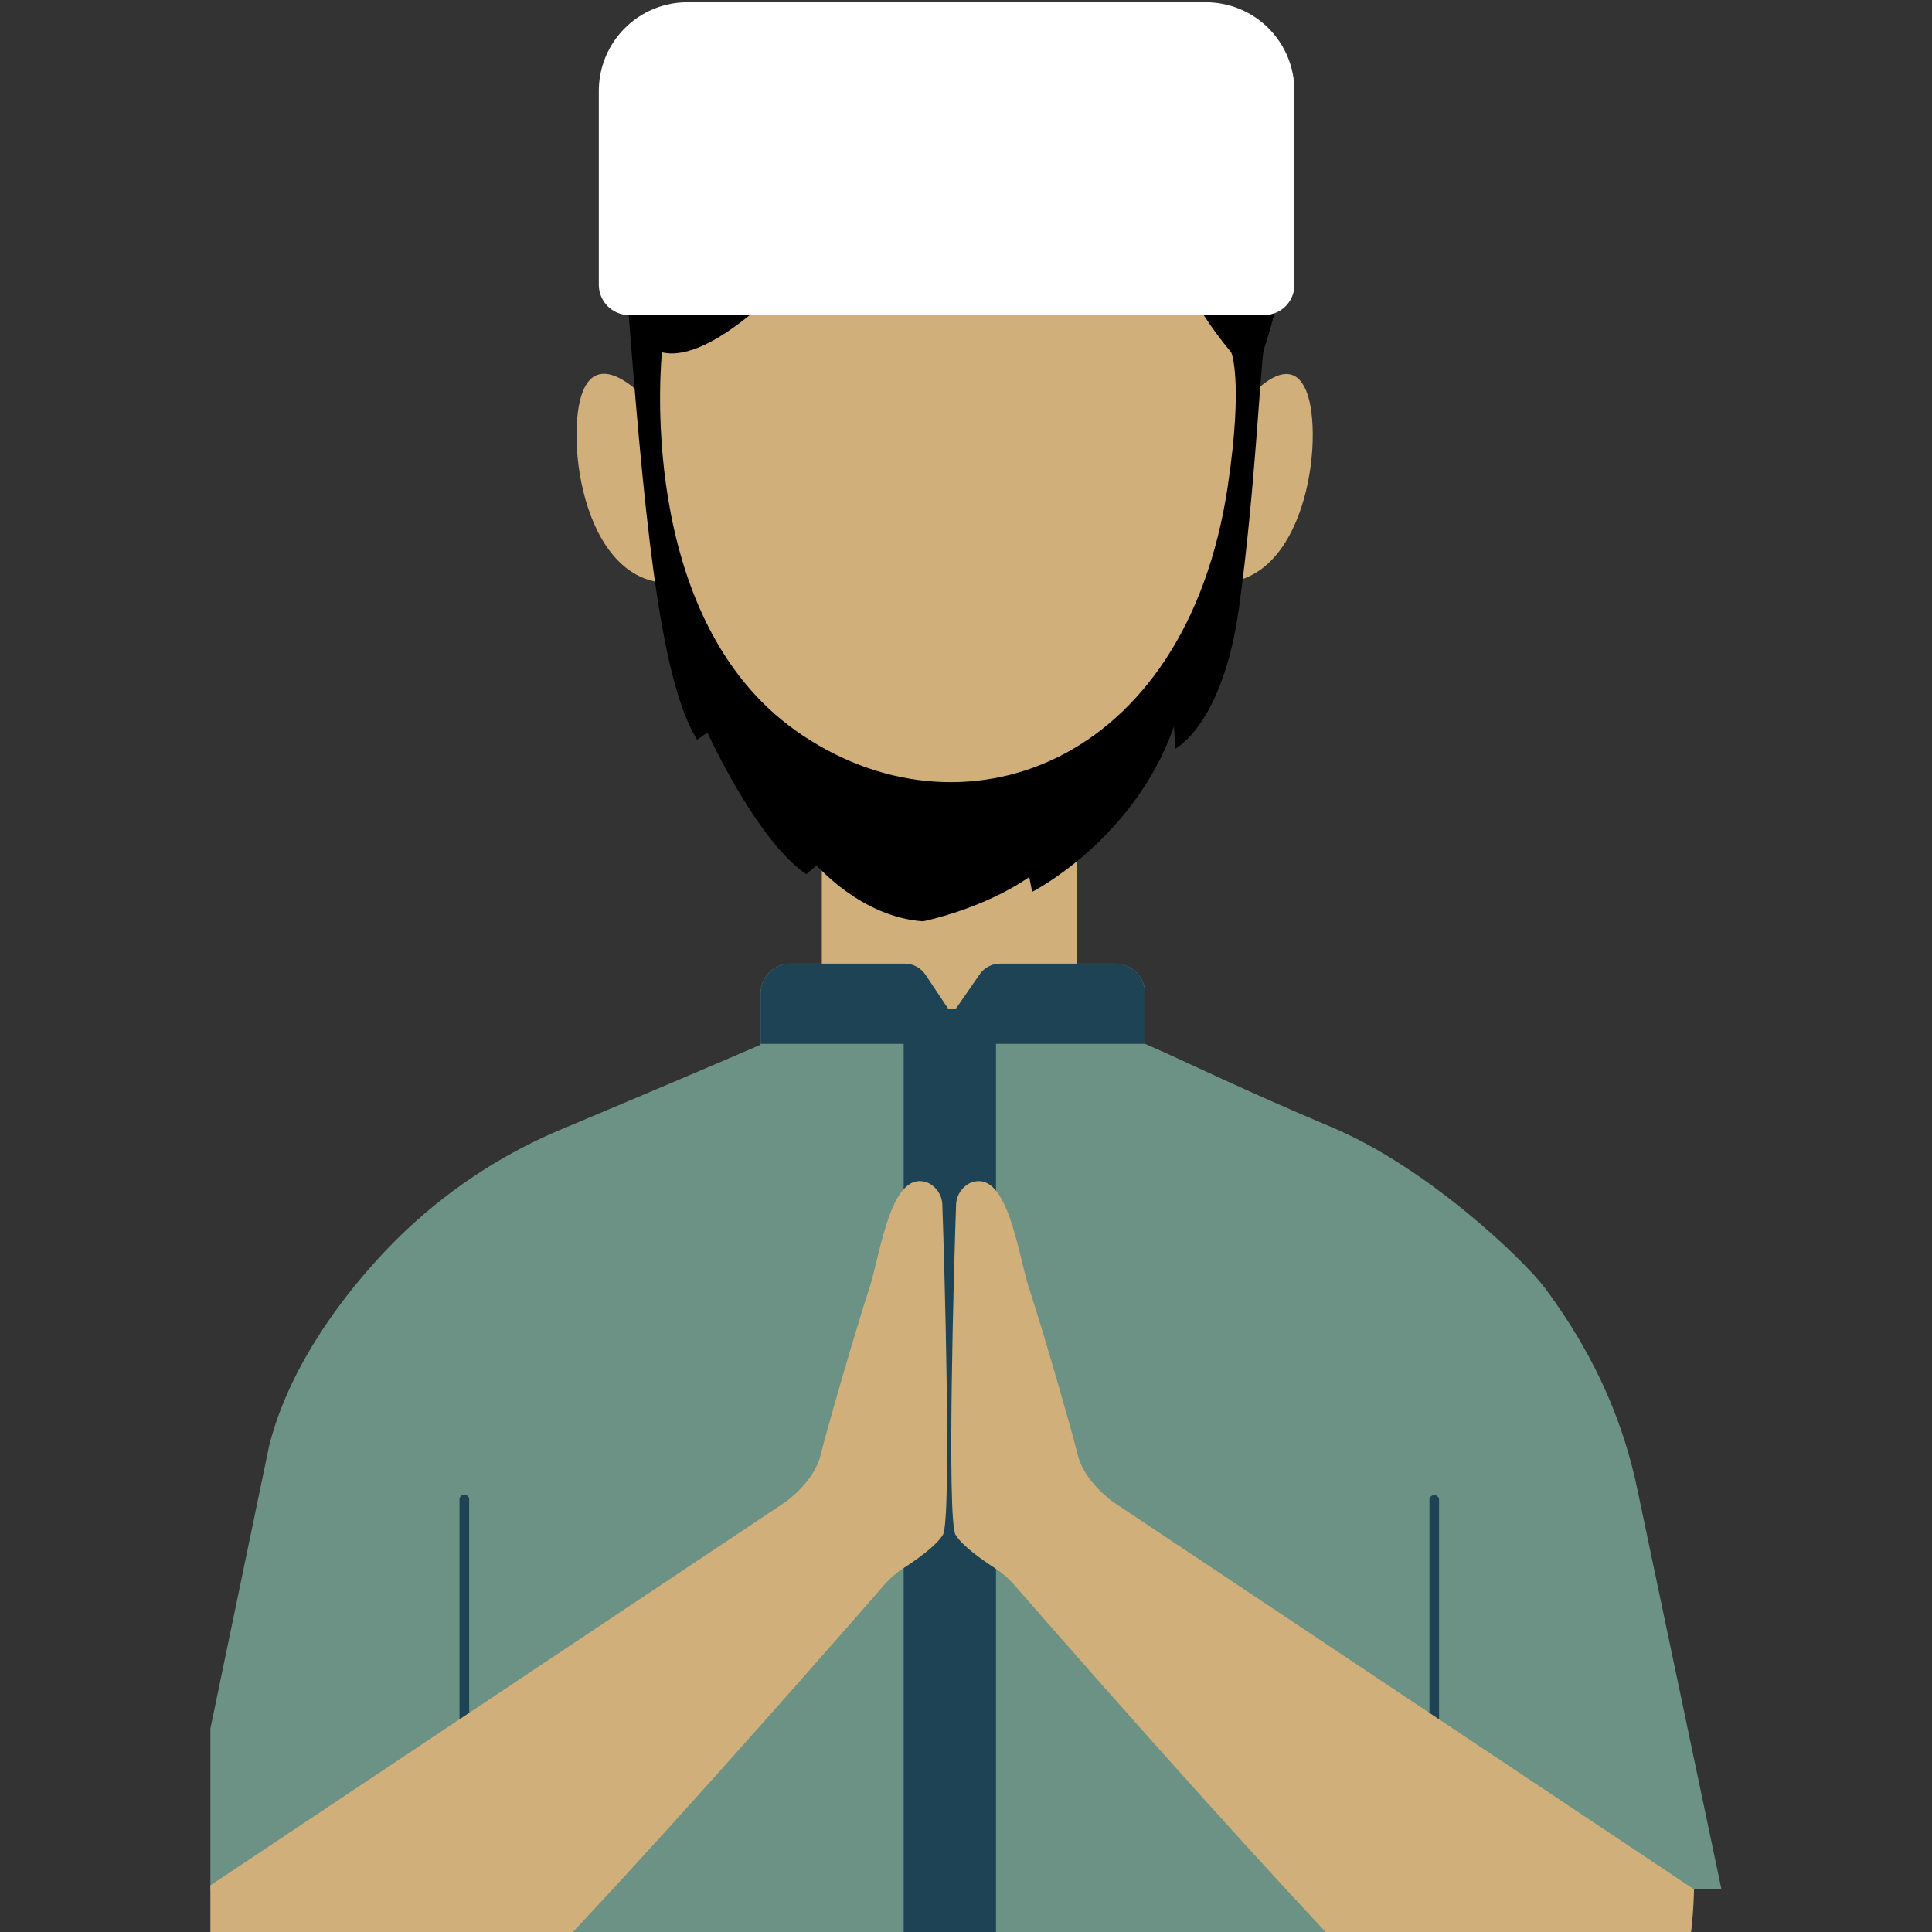
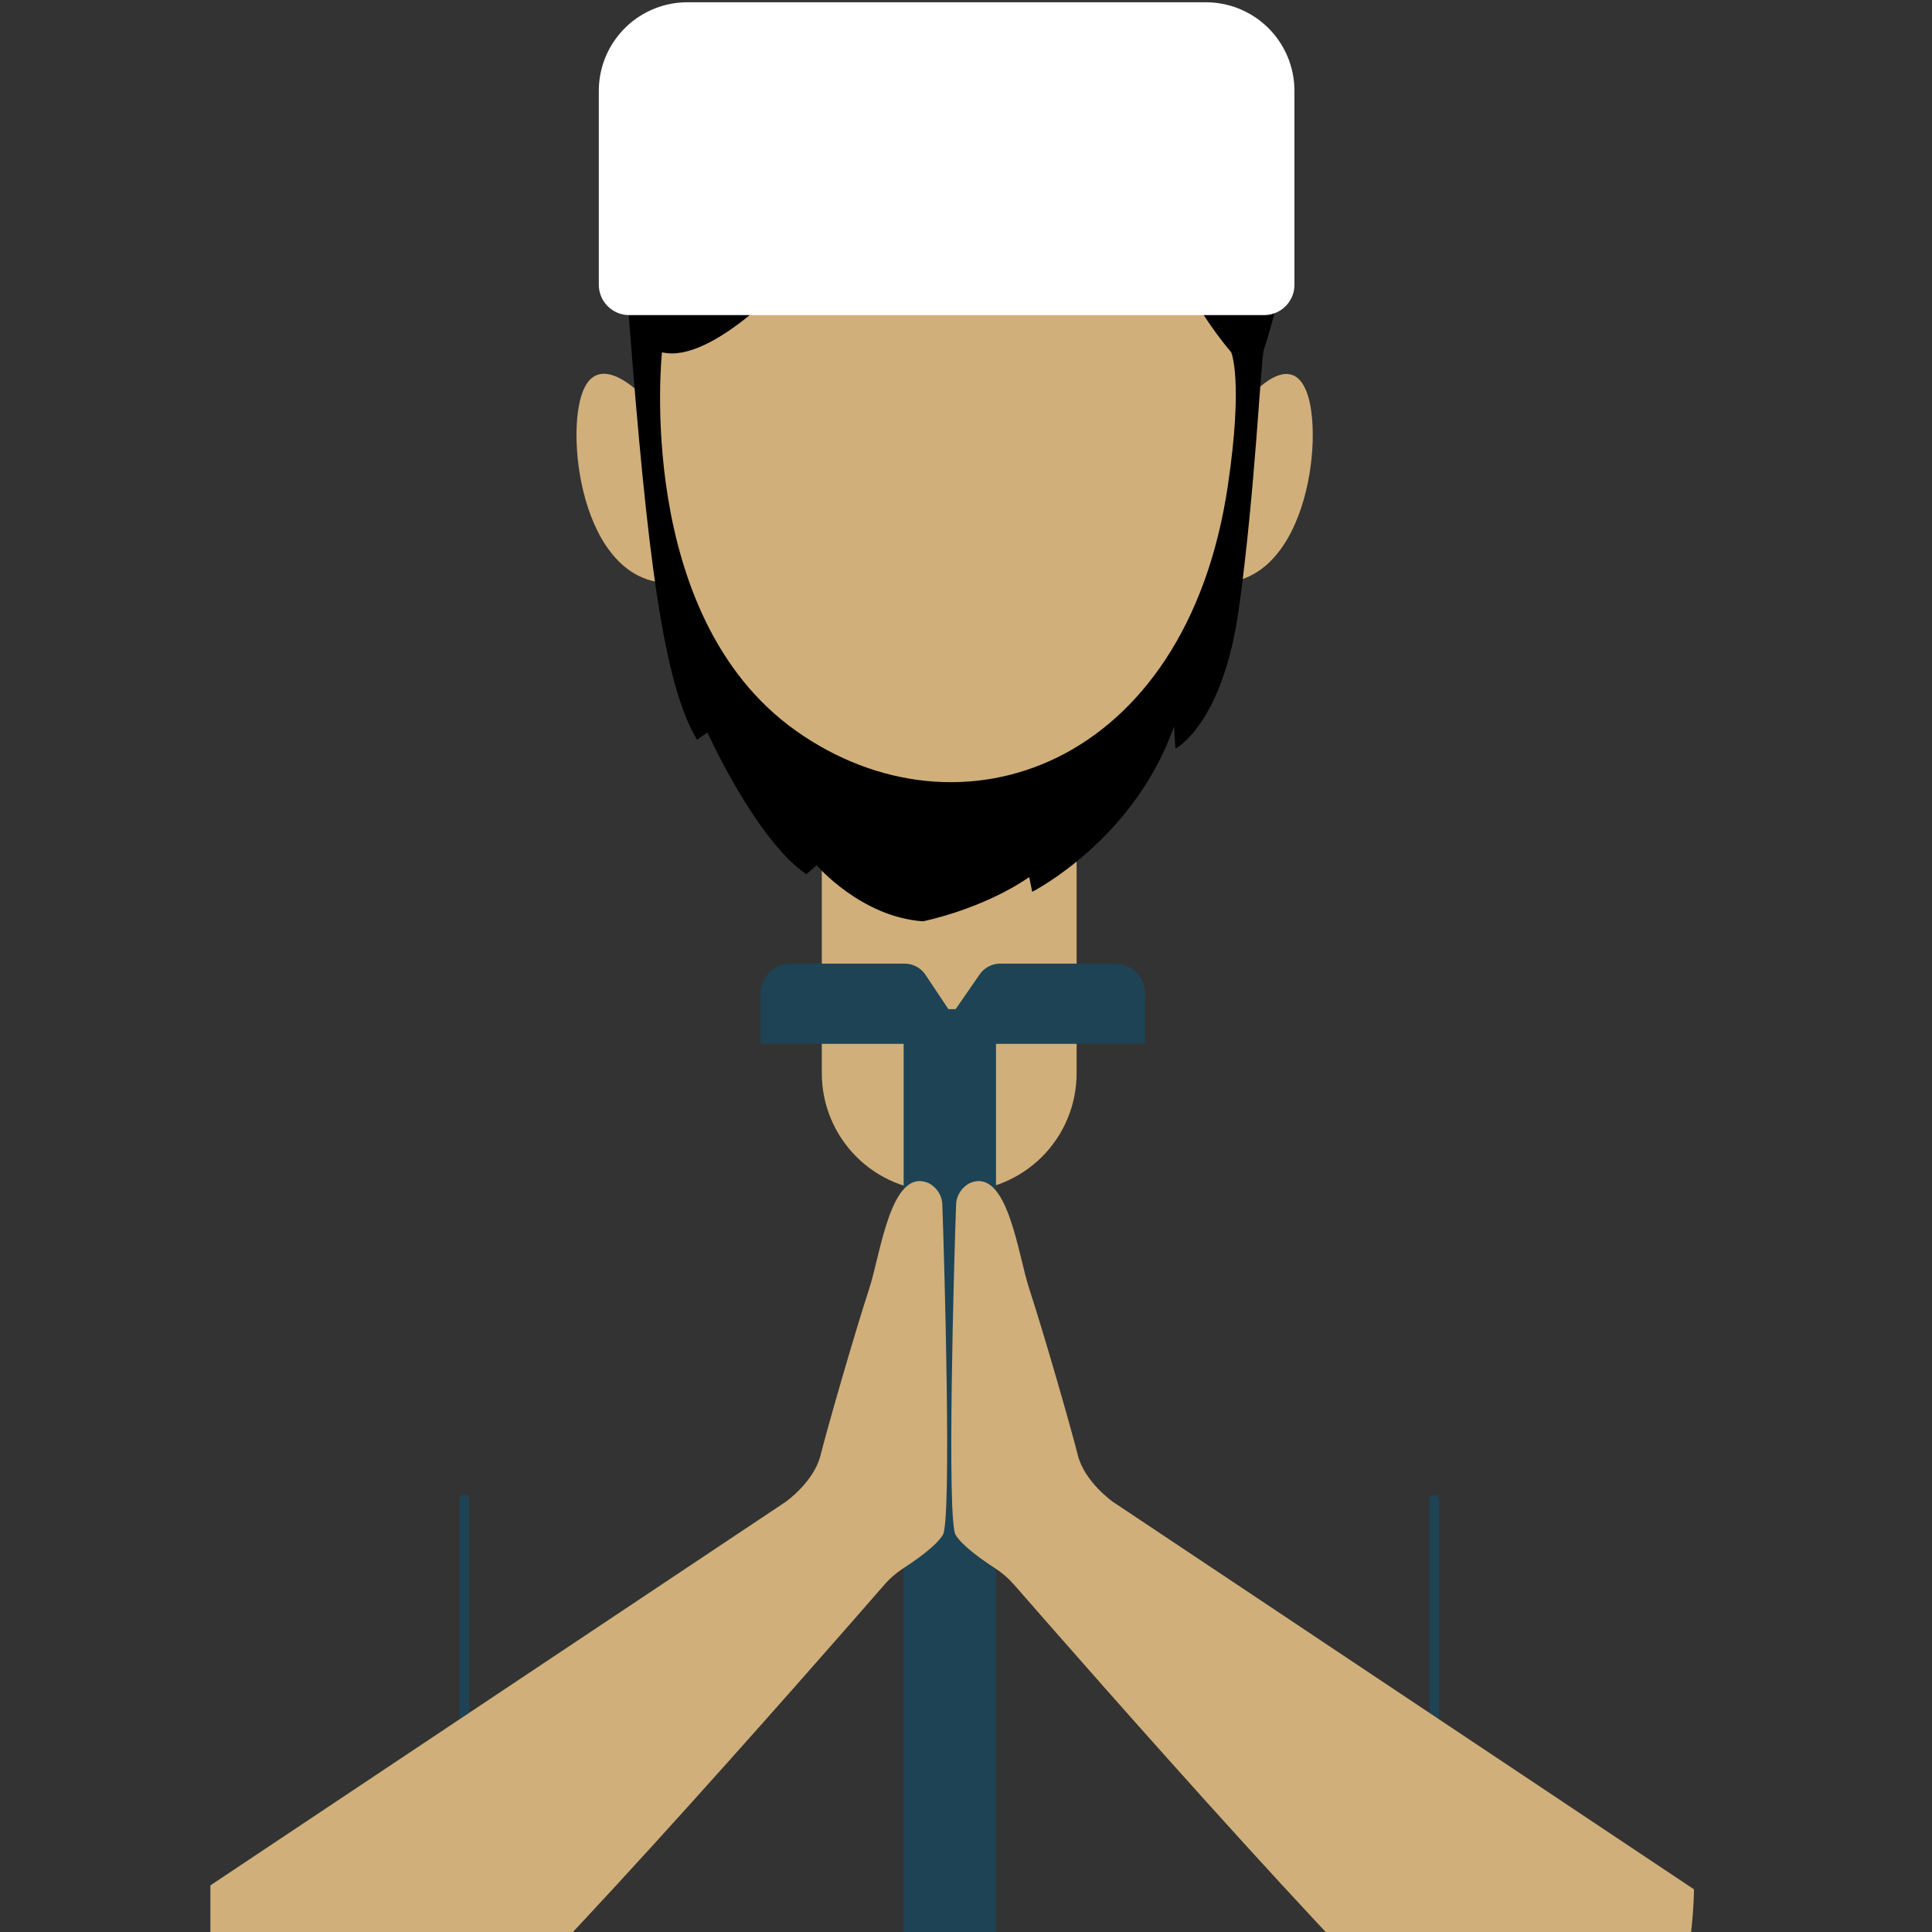
<svg xmlns="http://www.w3.org/2000/svg" width="500" zoomAndPan="magnify" viewBox="0 0 375 375" height="500" preserveAspectRatio="xMidYMid meet" version="1.2">
  <rect x="0" y="0" width="375" height="375" fill="#333333" stroke="none" />
  <defs>
    <clipPath id="480419629f">
-       <path d="M 40.836 187 L 334.086 187 L 334.086 375 L 40.836 375 Z M 40.836 187 " />
-     </clipPath>
+       </clipPath>
    <clipPath id="2c01156d0f">
      <path d="M 40.836 229 L 184 229 L 184 375 L 40.836 375 Z M 40.836 229 " />
    </clipPath>
  </defs>
  <g id="6ee31663e3">
    <path style=" stroke:none;fill-rule:nonzero;fill:#d1af7a;fill-opacity:1;" d="M 159.512 145.289 L 208.969 145.289 L 208.969 208.324 C 208.969 209.074 208.93 209.824 208.855 210.57 C 208.785 211.316 208.672 212.059 208.527 212.793 C 208.383 213.531 208.199 214.258 207.98 214.973 C 207.762 215.691 207.512 216.398 207.223 217.09 C 206.938 217.785 206.617 218.461 206.262 219.125 C 205.91 219.785 205.523 220.43 205.105 221.055 C 204.688 221.676 204.242 222.277 203.766 222.859 C 203.289 223.438 202.789 223.996 202.258 224.523 C 201.727 225.055 201.172 225.559 200.59 226.035 C 200.012 226.512 199.41 226.957 198.785 227.375 C 198.16 227.793 197.52 228.176 196.855 228.531 C 196.195 228.883 195.516 229.203 194.824 229.492 C 194.129 229.777 193.426 230.031 192.707 230.25 C 191.988 230.469 191.262 230.648 190.523 230.797 C 189.789 230.941 189.047 231.051 188.301 231.125 C 187.555 231.199 186.805 231.234 186.055 231.234 L 182.426 231.234 C 181.676 231.234 180.926 231.199 180.18 231.125 C 179.434 231.051 178.691 230.941 177.953 230.797 C 177.219 230.648 176.492 230.469 175.773 230.25 C 175.055 230.031 174.352 229.777 173.656 229.492 C 172.965 229.203 172.285 228.883 171.625 228.531 C 170.961 228.176 170.32 227.793 169.695 227.375 C 169.07 226.957 168.469 226.512 167.891 226.035 C 167.309 225.559 166.754 225.055 166.223 224.523 C 165.691 223.996 165.188 223.438 164.715 222.859 C 164.238 222.277 163.789 221.676 163.375 221.055 C 162.957 220.43 162.57 219.785 162.219 219.125 C 161.863 218.461 161.543 217.785 161.258 217.09 C 160.969 216.398 160.719 215.691 160.5 214.973 C 160.281 214.258 160.098 213.531 159.953 212.793 C 159.805 212.059 159.695 211.316 159.621 210.57 C 159.551 209.824 159.512 209.074 159.512 208.324 Z M 159.512 145.289 " />
    <g clip-rule="nonzero" clip-path="url(#480419629f)">
      <path style=" stroke:none;fill-rule:nonzero;fill:#6c9286;fill-opacity:1;" d="M 334.133 366.727 L 312.047 366.727 L 312.047 366.84 L 287.828 366.84 L 287.828 460.484 L 80.336 460.484 L 80.336 366.84 L 56.414 366.84 L 56.414 366.742 L 34.348 366.742 L 52.246 280.605 C 57.867 258.223 77.219 240.281 79.082 238.539 C 88.199 230.035 98.535 223.434 110.082 218.734 C 127.766 211.301 139.23 206.406 146.645 203.203 L 147.621 202.785 L 147.621 193.035 C 147.605 192.656 147.629 192.281 147.691 191.906 C 147.75 191.531 147.848 191.168 147.977 190.812 C 148.109 190.453 148.273 190.117 148.473 189.793 C 148.672 189.469 148.902 189.168 149.16 188.891 C 149.418 188.613 149.699 188.359 150.004 188.137 C 150.312 187.914 150.637 187.723 150.984 187.566 C 151.328 187.406 151.684 187.281 152.055 187.195 C 152.422 187.105 152.797 187.055 153.176 187.039 L 175.625 187.039 C 176.445 187.051 177.211 187.254 177.926 187.648 C 178.645 188.047 179.223 188.586 179.664 189.277 L 184.078 195.875 L 184.766 196.91 L 185.48 195.875 L 190.043 189.277 L 190.102 189.188 C 190.551 188.527 191.125 188.004 191.828 187.625 C 192.531 187.242 193.281 187.047 194.082 187.039 L 216.715 187.039 C 217.094 187.055 217.469 187.105 217.84 187.191 C 218.207 187.281 218.562 187.406 218.91 187.562 C 219.254 187.723 219.578 187.914 219.887 188.137 C 220.195 188.359 220.477 188.609 220.734 188.887 C 220.992 189.164 221.219 189.469 221.418 189.789 C 221.617 190.113 221.781 190.453 221.914 190.809 C 222.047 191.164 222.141 191.531 222.203 191.906 C 222.262 192.281 222.285 192.656 222.27 193.035 L 222.27 202.613 C 229.73 205.832 241.098 211.477 258.422 218.762 C 277.434 226.754 296.098 244.922 299.867 249.996 C 310.316 264.027 315.305 277.148 317.793 288.996 Z M 334.133 366.727 " />
    </g>
    <path style=" stroke:none;fill-rule:nonzero;fill:#1d4355;fill-opacity:1;" d="M 89.191 291.051 L 89.191 366.848 C 89.191 367.109 89.281 367.328 89.465 367.512 C 89.648 367.695 89.871 367.789 90.129 367.789 C 90.391 367.789 90.613 367.695 90.797 367.512 C 90.98 367.328 91.07 367.109 91.07 366.848 L 91.07 291.051 C 91.07 290.789 90.98 290.57 90.797 290.387 C 90.613 290.203 90.391 290.109 90.129 290.109 C 89.871 290.109 89.648 290.203 89.465 290.387 C 89.281 290.57 89.191 290.789 89.191 291.051 Z M 89.191 291.051 " />
    <path style=" stroke:none;fill-rule:nonzero;fill:#1d4355;fill-opacity:1;" d="M 277.453 291.051 L 277.453 370.844 C 277.477 371.086 277.578 371.285 277.758 371.449 C 277.938 371.613 278.145 371.695 278.387 371.695 C 278.629 371.695 278.84 371.613 279.02 371.449 C 279.199 371.285 279.301 371.086 279.324 370.844 L 279.324 291.051 C 279.301 290.809 279.199 290.609 279.02 290.445 C 278.84 290.281 278.629 290.199 278.387 290.199 C 278.145 290.199 277.938 290.281 277.758 290.445 C 277.578 290.609 277.477 290.809 277.453 291.051 Z M 277.453 291.051 " />
    <path style=" stroke:none;fill-rule:nonzero;fill:#1d4355;fill-opacity:1;" d="M 222.25 193.035 L 222.25 202.613 L 147.637 202.613 L 147.637 193.035 C 147.625 192.656 147.648 192.281 147.707 191.906 C 147.766 191.531 147.863 191.168 147.996 190.812 C 148.129 190.453 148.293 190.117 148.492 189.793 C 148.691 189.469 148.918 189.168 149.176 188.891 C 149.434 188.613 149.715 188.359 150.023 188.137 C 150.328 187.914 150.656 187.723 151 187.566 C 151.344 187.406 151.703 187.281 152.07 187.195 C 152.438 187.105 152.812 187.055 153.191 187.039 L 175.645 187.039 C 176.461 187.051 177.23 187.254 177.945 187.648 C 178.66 188.047 179.238 188.586 179.684 189.277 L 184.773 196.91 L 190.051 189.277 L 190.113 189.188 C 190.559 188.527 191.133 188.004 191.836 187.625 C 192.539 187.242 193.289 187.047 194.09 187.039 L 216.723 187.039 C 217.102 187.055 217.477 187.109 217.844 187.199 C 218.211 187.285 218.566 187.41 218.91 187.57 C 219.254 187.73 219.578 187.922 219.883 188.145 C 220.188 188.367 220.469 188.617 220.727 188.895 C 220.984 189.176 221.211 189.477 221.406 189.797 C 221.605 190.121 221.77 190.461 221.898 190.816 C 222.031 191.172 222.125 191.535 222.184 191.91 C 222.246 192.281 222.266 192.66 222.25 193.035 Z M 222.25 193.035 " />
    <path style=" stroke:none;fill-rule:nonzero;fill:#1d4355;fill-opacity:1;" d="M 175.398 195.875 L 193.324 195.875 L 193.324 432.574 L 175.398 432.574 Z M 175.398 195.875 " />
    <g clip-rule="nonzero" clip-path="url(#2c01156d0f)">
      <path style=" stroke:none;fill-rule:nonzero;fill:#d1af7a;fill-opacity:1;" d="M 180.285 229.66 C 181.02 230.043 181.617 230.582 182.082 231.27 C 182.547 231.957 182.816 232.715 182.895 233.543 C 183.297 244.406 184.742 295.027 183.016 297.902 C 181.727 300.051 177.848 302.777 175.418 304.344 C 174.004 305.254 172.746 306.34 171.641 307.609 C 160.043 320.953 93.543 396.977 83.723 401.398 C 77.629 404.141 65.227 410.043 52.855 403.281 C 39.797 396.141 39.684 366.719 39.684 366.719 L 152.512 291.496 C 152.512 291.496 157.98 287.637 159.262 282.492 C 160.539 277.348 165.832 258.945 168.738 250.059 C 170.926 243.363 172.918 226.414 180.285 229.66 Z M 180.285 229.66 " />
    </g>
    <path style=" stroke:none;fill-rule:nonzero;fill:#d1af7a;fill-opacity:1;" d="M 215.965 291.469 C 215.965 291.469 210.5 287.613 209.211 282.469 C 207.922 277.32 202.648 258.918 199.738 250.031 C 197.555 243.363 195.551 226.414 188.195 229.66 C 187.461 230.047 186.863 230.586 186.402 231.273 C 185.938 231.961 185.668 232.719 185.586 233.543 C 185.184 244.406 183.75 295.027 185.473 297.902 C 186.762 300.051 190.645 302.777 193.07 304.344 C 194.48 305.258 195.742 306.348 196.852 307.609 C 208.48 320.953 274.996 396.977 284.773 401.398 C 290.867 404.141 303.266 410.043 315.633 403.281 C 328.691 396.141 328.805 366.719 328.805 366.719 Z M 215.965 291.469 " />
    <path style=" stroke:none;fill-rule:nonzero;fill:#d1af7a;fill-opacity:1;" d="M 234.789 113.016 C 233.387 116.594 231.707 120.031 229.742 123.332 C 227.777 126.633 225.559 129.75 223.086 132.688 C 220.609 135.625 217.914 138.344 214.996 140.836 C 212.074 143.332 208.973 145.574 205.688 147.559 C 204.012 148.578 202.273 149.48 200.477 150.262 C 198.68 151.043 196.836 151.699 194.949 152.227 C 193.062 152.754 191.148 153.152 189.207 153.422 C 187.262 153.688 185.312 153.82 183.352 153.82 C 181.391 153.82 179.441 153.688 177.5 153.422 C 175.559 153.152 173.641 152.754 171.754 152.227 C 169.867 151.699 168.023 151.043 166.227 150.262 C 164.43 149.48 162.691 148.578 161.02 147.559 C 157.734 145.574 154.633 143.336 151.711 140.844 C 148.793 138.352 146.098 135.637 143.621 132.703 C 141.145 129.77 138.926 126.652 136.961 123.355 C 134.996 120.059 133.312 116.625 131.906 113.051 C 113.207 115.262 109.449 84.637 113.207 75.777 C 116.969 66.914 126.918 79.102 126.918 79.102 C 126.918 79.102 127.441 39.734 127.703 18.008 L 239 18.008 C 239.262 39.77 240.594 79.328 240.594 79.328 C 240.594 79.328 249.762 66.914 253.504 75.777 C 257.246 84.637 253.504 115.227 234.789 113.016 Z M 234.789 113.016 " />
    <path style=" stroke:none;fill-rule:nonzero;fill:#000000;fill-opacity:1;" d="M 247.801 17.441 L 123.918 17.441 C 121.977 27.094 120.609 41.312 122.035 61.117 C 122.035 61.473 122.09 61.848 122.113 62.211 C 125.598 107.211 128.711 132.727 135.305 143.598 L 137.305 142.172 C 137.305 142.172 146.758 163.062 156.508 169.688 L 158.512 167.949 C 158.512 167.949 167.102 177.977 179.145 178.828 C 179.145 178.828 190.617 176.547 199.773 170.238 L 200.348 173.102 C 200.348 173.102 220.129 163.074 227.867 141.004 L 228.152 145.305 C 228.152 145.305 237.32 140.719 240.473 118.082 C 243.625 95.449 244.738 69.578 245.312 67.855 C 245.426 67.516 246.332 64.832 247.395 60.734 C 250.09 50.312 253.781 30.707 247.801 17.441 Z M 238.332 94.23 C 230.234 148.969 186.188 164.328 154.48 141.832 C 122.992 119.504 128.488 68.383 128.488 68.383 C 133.363 69.543 139.734 65.887 145.582 61.117 C 151.449 56.148 156.809 50.684 161.664 44.723 L 160.062 50.391 C 207.82 48.945 221 21.438 221 21.438 C 220.258 37.742 228.051 52.652 233.613 61.117 C 235.246 63.652 237.035 66.074 238.977 68.383 C 238.977 68.383 241.367 73.723 238.332 94.23 Z M 238.332 94.23 " />
    <path style=" stroke:none;fill-rule:nonzero;fill:#ffffff;fill-opacity:1;" d="M 251.25 17.625 L 251.25 55.281 C 251.25 55.887 251.16 56.473 250.98 57.047 C 250.797 57.621 250.535 58.152 250.191 58.648 C 249.848 59.141 249.434 59.57 248.957 59.938 C 248.48 60.301 247.957 60.59 247.395 60.793 C 246.738 61.043 246.062 61.164 245.363 61.16 L 122.035 61.16 C 121.652 61.152 121.273 61.113 120.898 61.031 C 120.527 60.953 120.16 60.84 119.809 60.691 C 119.457 60.539 119.125 60.359 118.809 60.141 C 118.488 59.926 118.199 59.684 117.93 59.41 C 117.66 59.141 117.418 58.844 117.207 58.523 C 116.996 58.207 116.816 57.867 116.672 57.516 C 116.527 57.16 116.418 56.797 116.344 56.422 C 116.266 56.047 116.23 55.664 116.23 55.281 L 116.23 17.625 C 116.23 16.668 116.309 15.719 116.469 14.777 C 116.629 13.832 116.863 12.91 117.176 12.008 C 117.488 11.102 117.875 10.23 118.332 9.391 C 118.793 8.555 119.316 7.758 119.906 7.008 C 120.496 6.254 121.148 5.559 121.855 4.914 C 122.562 4.27 123.316 3.691 124.121 3.172 C 124.926 2.656 125.766 2.207 126.645 1.832 C 127.523 1.453 128.43 1.152 129.355 0.926 C 130.688 0.598 132.043 0.438 133.414 0.438 L 234.066 0.438 C 234.629 0.438 235.188 0.469 235.75 0.523 C 236.309 0.578 236.867 0.66 237.418 0.77 C 237.969 0.879 238.516 1.016 239.055 1.18 C 239.594 1.344 240.121 1.531 240.641 1.746 C 241.16 1.965 241.668 2.203 242.164 2.469 C 242.66 2.734 243.145 3.023 243.613 3.336 C 244.082 3.648 244.531 3.984 244.965 4.34 C 245.402 4.695 245.816 5.074 246.215 5.473 C 246.613 5.871 246.992 6.289 247.348 6.723 C 247.707 7.156 248.039 7.609 248.352 8.078 C 248.668 8.543 248.953 9.027 249.219 9.523 C 249.484 10.02 249.727 10.527 249.941 11.047 C 250.156 11.566 250.348 12.098 250.508 12.637 C 250.672 13.176 250.809 13.719 250.918 14.27 C 251.027 14.824 251.113 15.379 251.168 15.941 C 251.223 16.5 251.25 17.062 251.25 17.625 Z M 251.25 17.625 " />
  </g>
</svg>